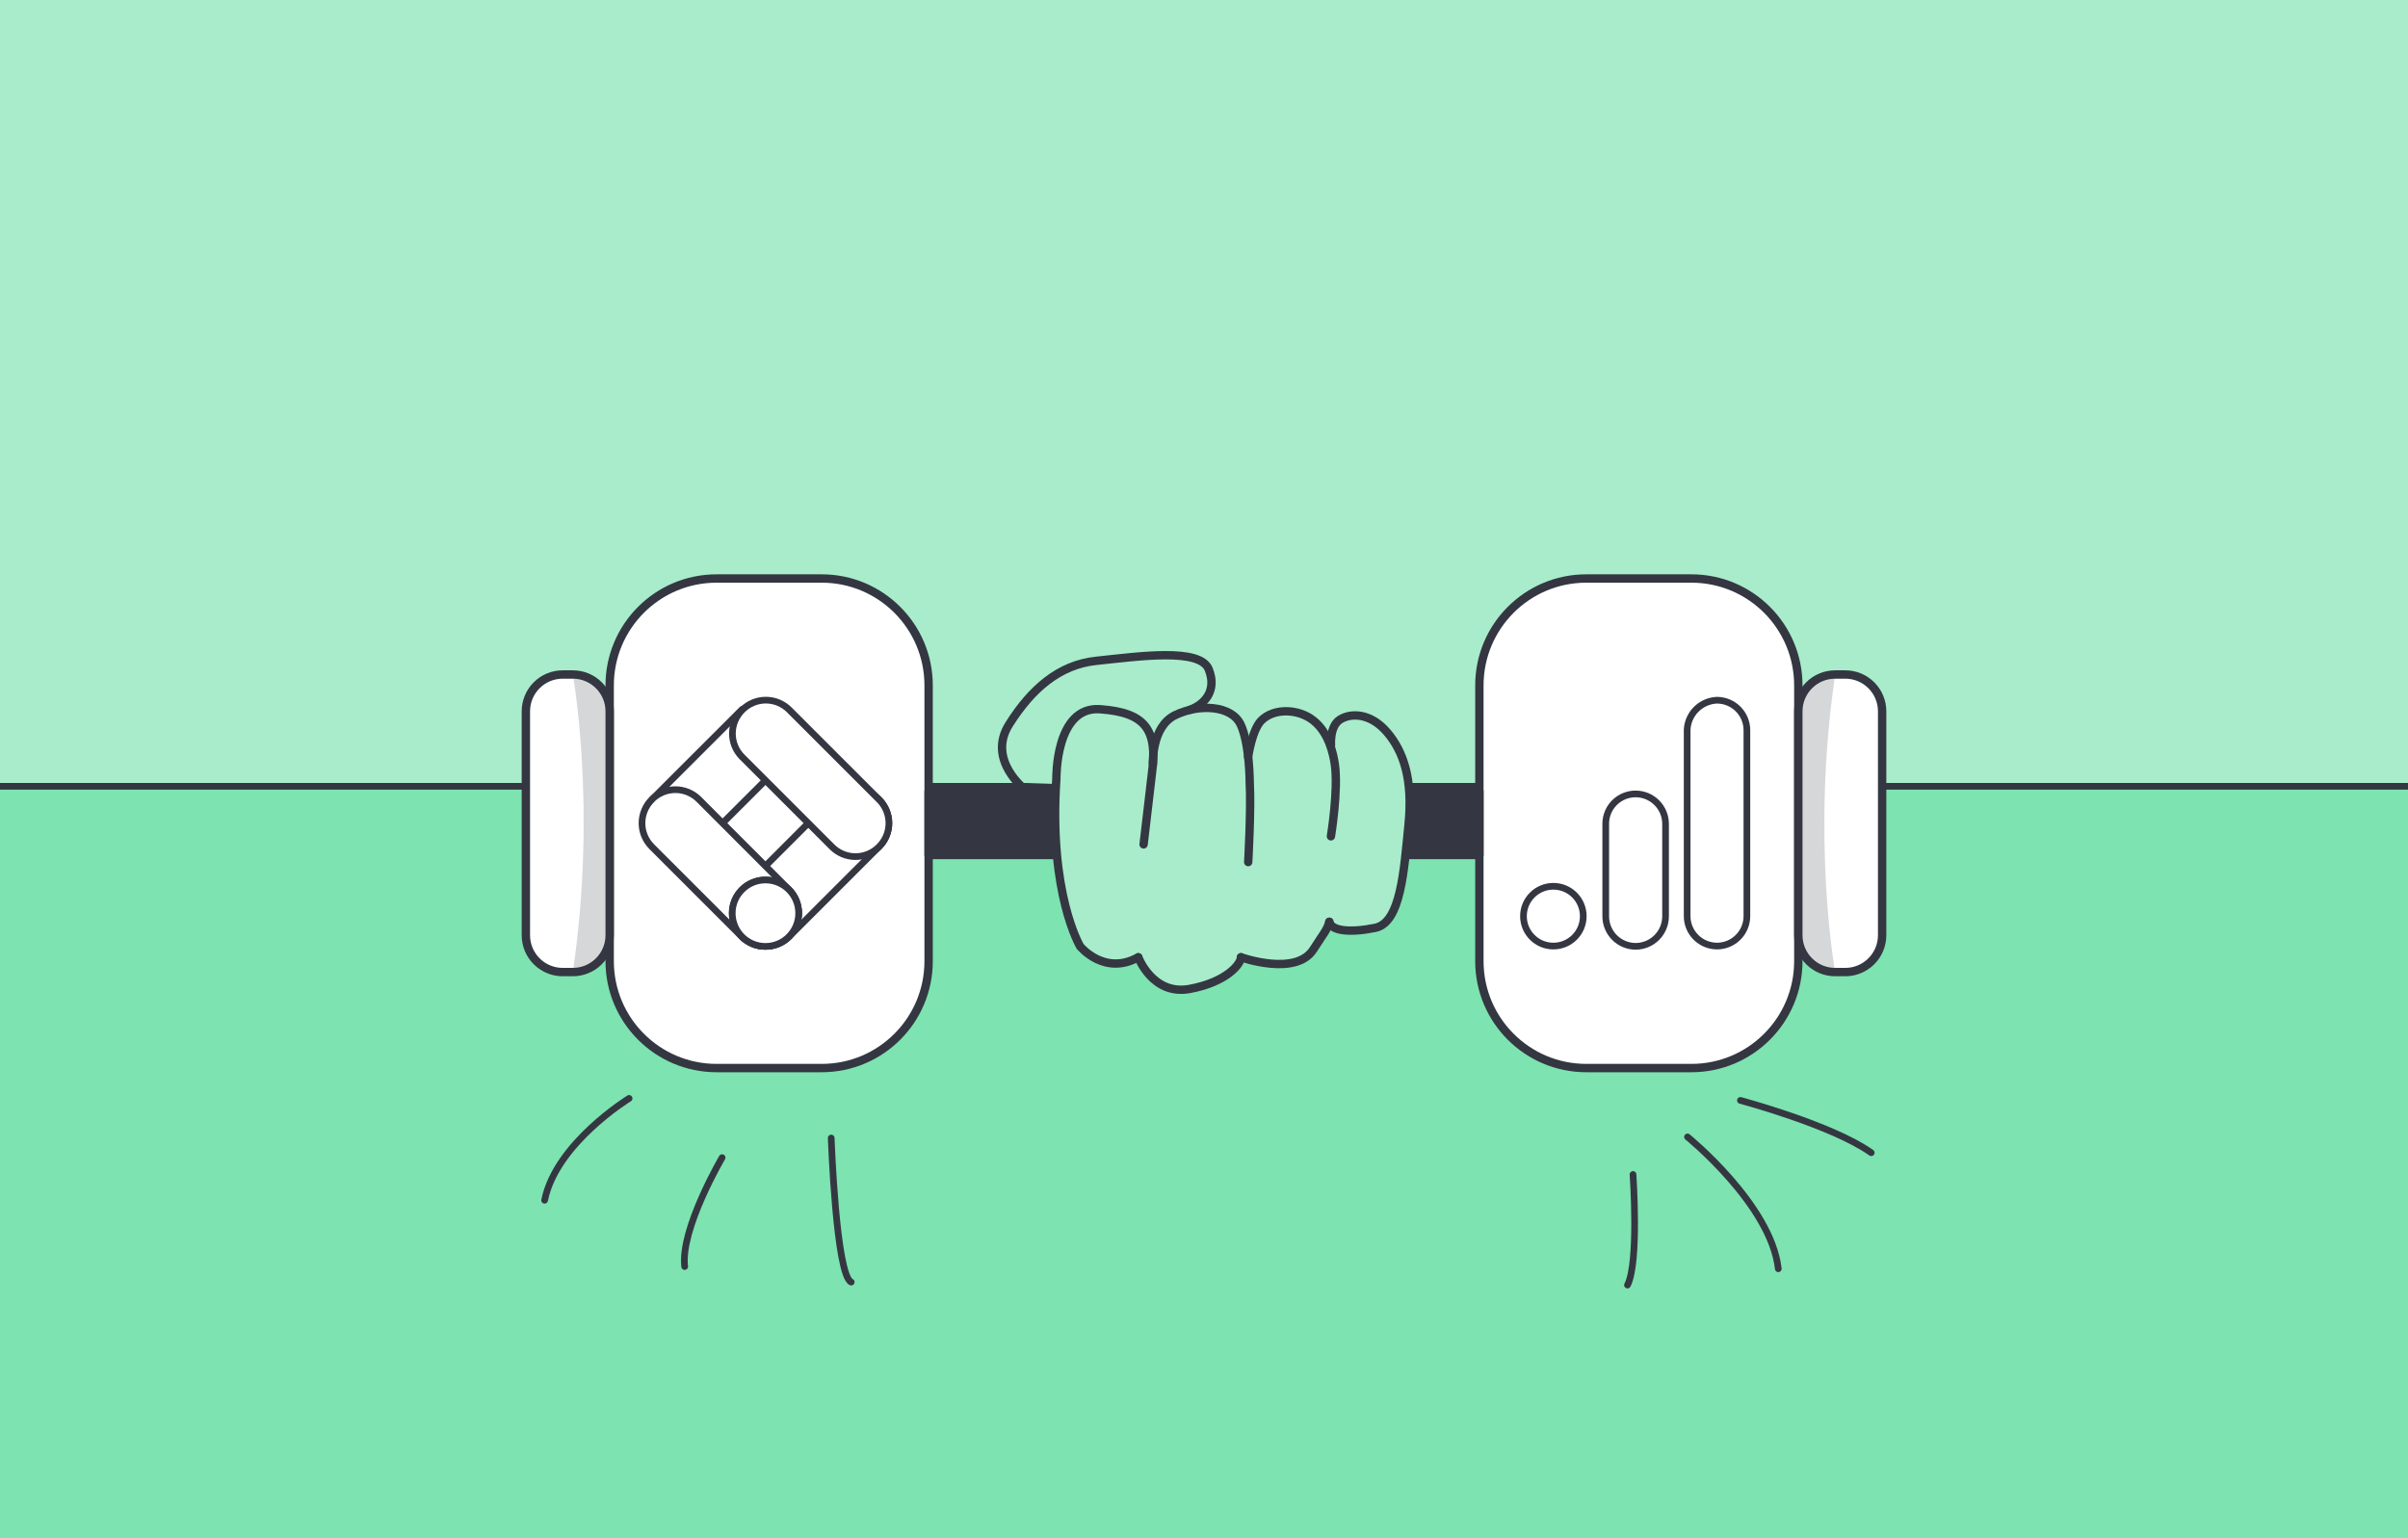
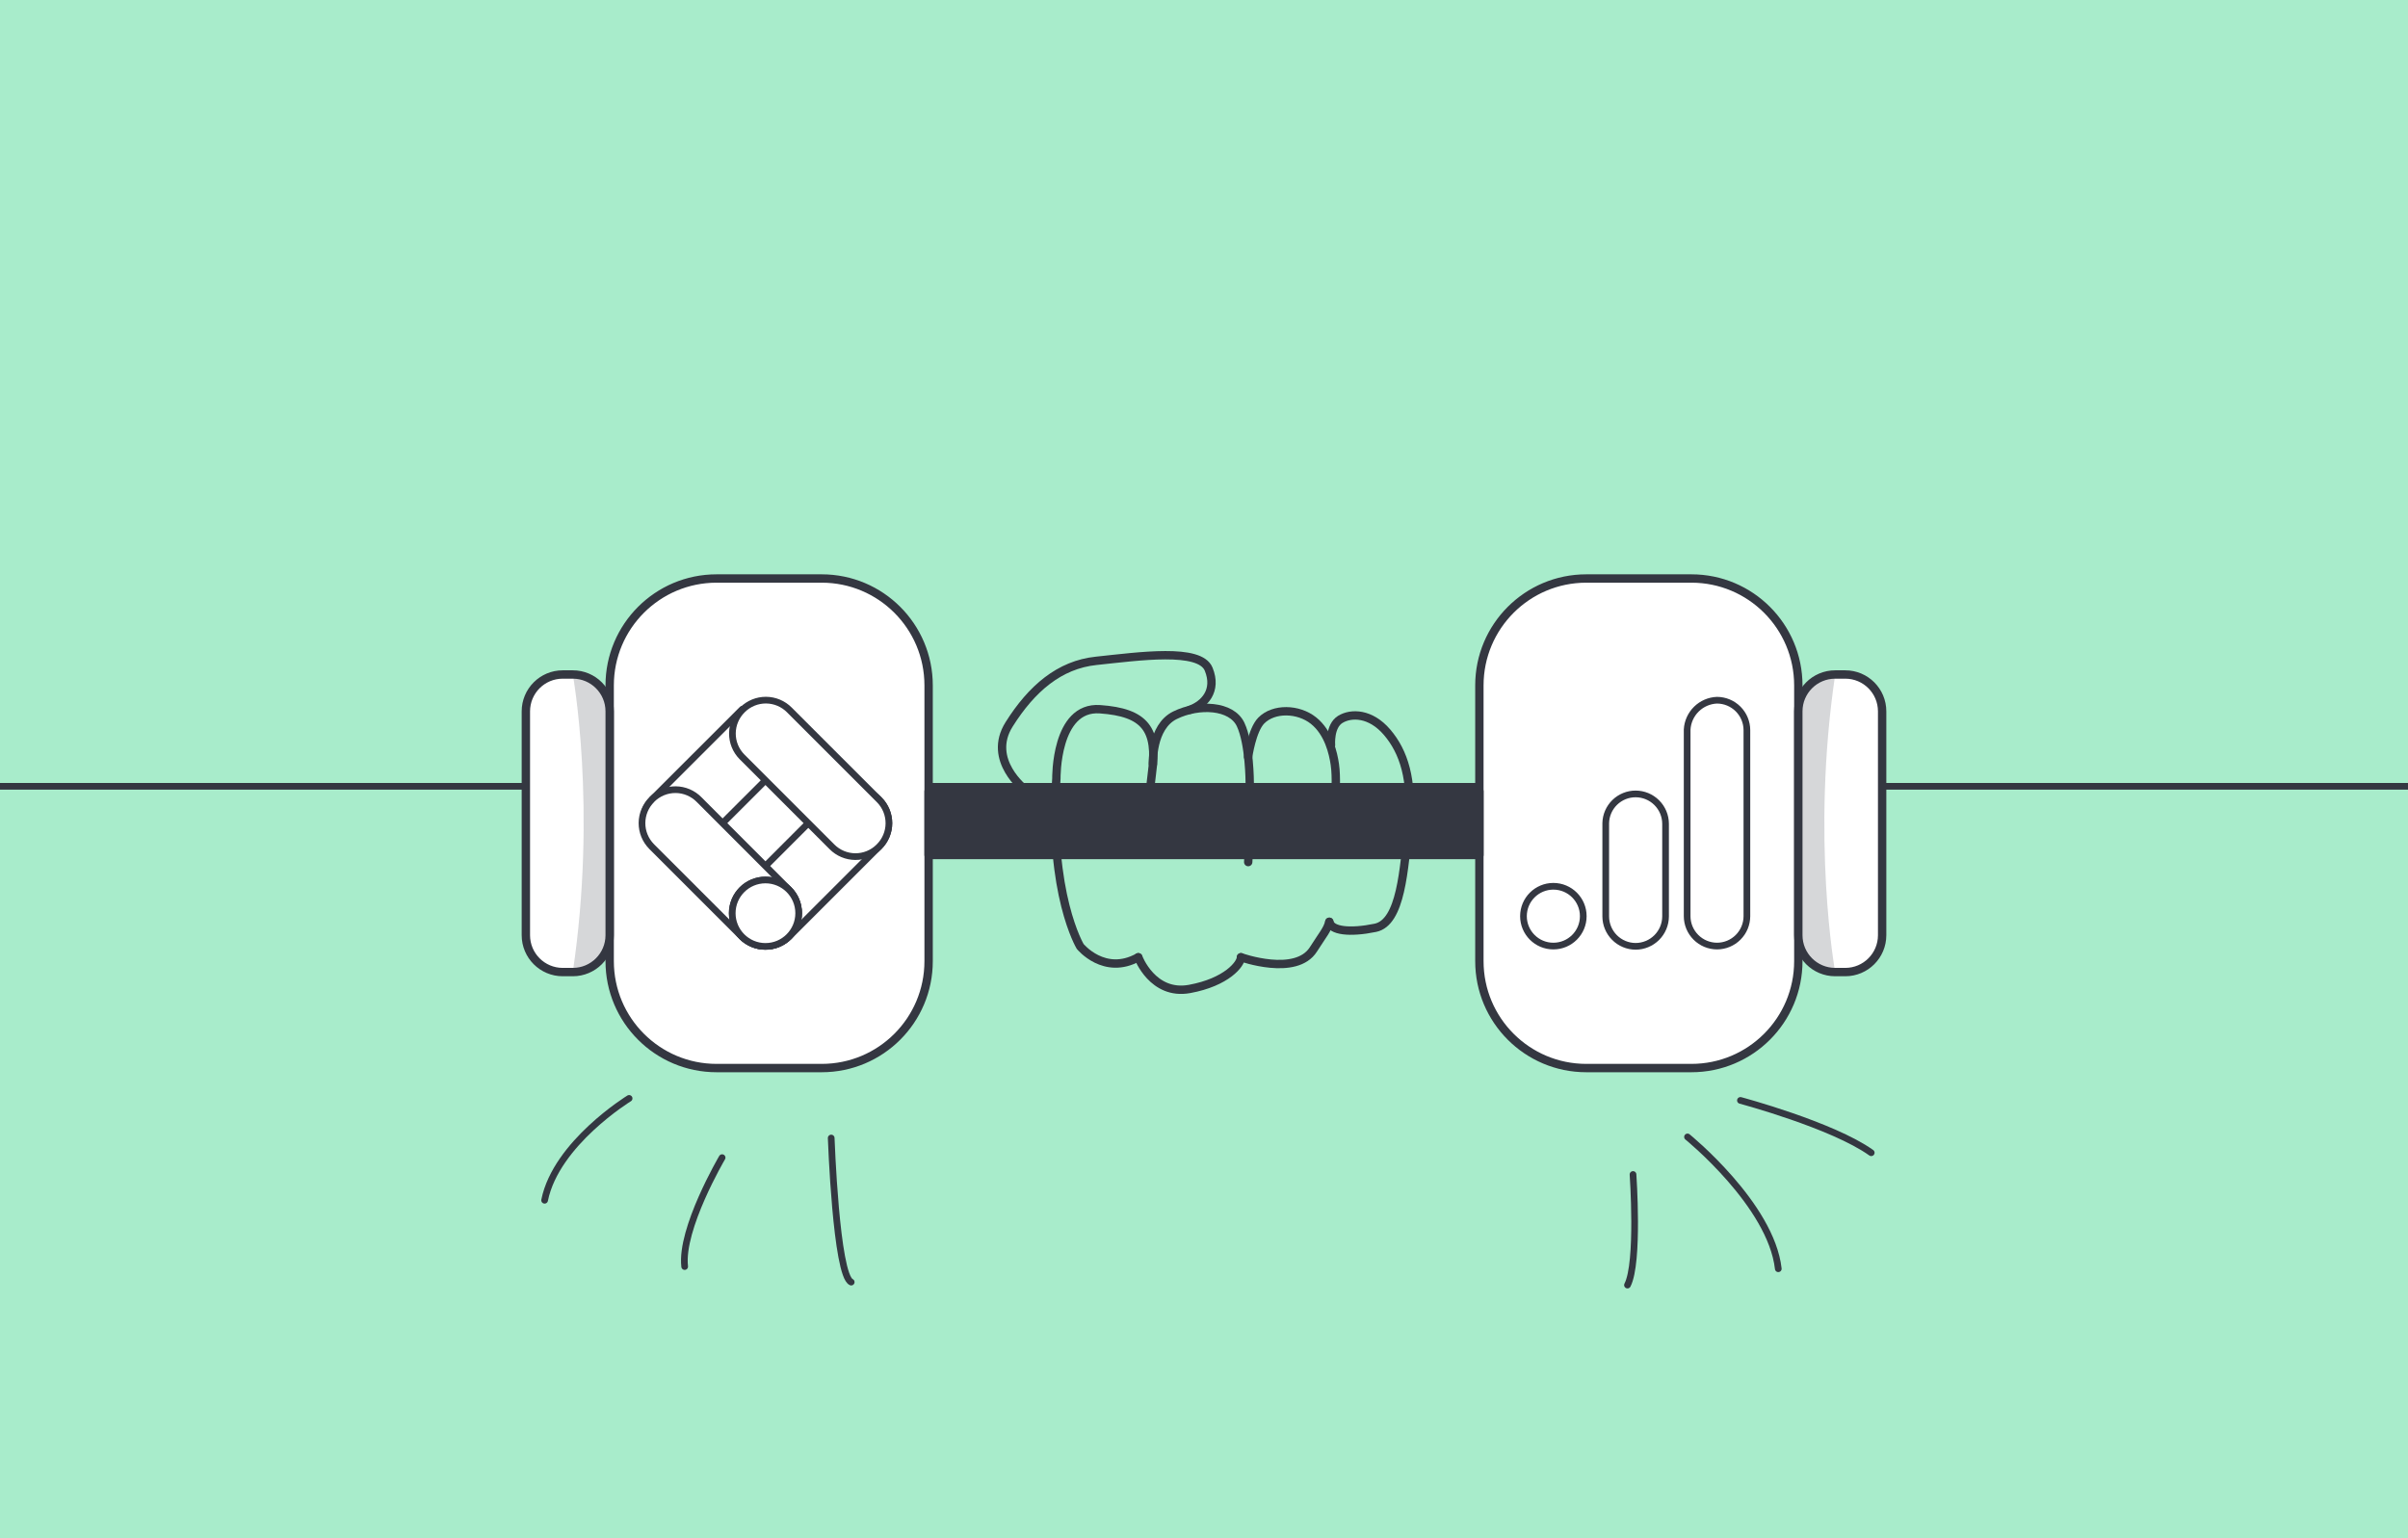
<svg xmlns="http://www.w3.org/2000/svg" width="720" height="460" viewBox="0 0 720 460" fill="none">
  <rect x="0" y="0" width="720" height="460" fill="#808080" stroke="none" />
  <g clip-path="url(#clip0_2942_12409)">
    <path d="M720 0H0V460H720V0Z" fill="#A8ECCB" />
-     <path d="M720 235.15H0V513H720V235.15Z" fill="#7DE3B0" />
    <path d="M738.2 235.15H-21.63" stroke="#343741" stroke-width="2" stroke-linejoin="round" />
    <path d="M245.691 173H214.263C196.607 173 182.295 187.313 182.295 204.968V287.434C182.295 305.089 196.607 319.402 214.263 319.402H245.691C263.347 319.402 277.659 305.089 277.659 287.434V204.968C277.659 187.313 263.347 173 245.691 173Z" fill="white" stroke="#343741" stroke-width="2.5" stroke-linecap="round" stroke-linejoin="round" />
    <path d="M505.737 173H474.309C456.653 173 442.341 187.313 442.341 204.968V287.434C442.341 305.089 456.653 319.402 474.309 319.402H505.737C523.393 319.402 537.705 305.089 537.705 287.434V204.968C537.705 187.313 523.393 173 505.737 173Z" fill="white" stroke="#343741" stroke-width="2.5" stroke-linecap="round" stroke-linejoin="round" />
    <path d="M171.274 201.706H168.255C162.168 201.706 157.234 206.64 157.234 212.727V279.674C157.234 285.761 162.168 290.695 168.255 290.695H171.274C177.361 290.695 182.295 285.761 182.295 279.674V212.727C182.295 206.64 177.361 201.706 171.274 201.706Z" fill="white" stroke="#343741" stroke-width="2.5" stroke-linecap="round" stroke-linejoin="round" />
    <path d="M551.745 201.706H548.726C542.639 201.706 537.705 206.64 537.705 212.727V279.674C537.705 285.761 542.639 290.695 548.726 290.695H551.745C557.832 290.695 562.766 285.761 562.766 279.674V212.727C562.766 206.64 557.832 201.706 551.745 201.706Z" fill="white" stroke="#343741" stroke-width="2.5" stroke-linecap="round" stroke-linejoin="round" />
    <path d="M262.844 239.125C264.707 240.97 265.762 243.479 265.779 246.1C265.795 248.722 264.77 251.243 262.93 253.111L262.844 253.197L236.039 280.002C235.124 280.929 234.036 281.666 232.837 282.171C231.637 282.677 230.35 282.941 229.048 282.949C227.747 282.957 226.456 282.708 225.251 282.218C224.045 281.727 222.948 281.003 222.022 280.089L221.944 280.002C221.018 279.092 220.281 278.007 219.774 276.811C219.268 275.615 219.002 274.331 218.992 273.032C218.981 271.734 219.227 270.446 219.715 269.242C220.203 268.038 220.923 266.942 221.834 266.017L221.944 265.907L248.742 239.102C249.657 238.175 250.746 237.438 251.946 236.932C253.147 236.427 254.435 236.163 255.738 236.155C257.04 236.148 258.331 236.398 259.537 236.89C260.744 237.382 261.841 238.107 262.766 239.024L262.844 239.125Z" fill="white" stroke="#343741" stroke-width="2" stroke-linecap="round" stroke-linejoin="round" />
    <path d="M236.039 226.189L209.226 252.986C208.315 253.912 207.23 254.65 206.034 255.156C204.838 255.663 203.554 255.929 202.256 255.939C200.957 255.949 199.669 255.703 198.465 255.215C197.261 254.728 196.166 254.007 195.24 253.096L195.131 252.986C193.264 251.139 192.207 248.625 192.192 245.998C192.177 243.371 193.206 240.846 195.053 238.978L195.131 238.891L221.944 212.094L236.039 226.189Z" fill="white" stroke="#343741" stroke-width="2" stroke-linecap="round" stroke-linejoin="round" />
    <path d="M194.896 239.126C193.029 240.974 191.972 243.488 191.957 246.115C191.943 248.741 192.971 251.267 194.818 253.135L194.896 253.221L221.709 280.027C222.623 280.953 223.711 281.689 224.909 282.195C226.108 282.7 227.395 282.965 228.696 282.973C229.997 282.981 231.287 282.732 232.492 282.242C233.697 281.751 234.793 281.027 235.718 280.113L235.804 280.027C237.671 278.179 238.728 275.665 238.743 273.039C238.758 270.412 237.729 267.886 235.882 266.018L235.804 265.932L209.038 239.126C208.122 238.191 207.03 237.447 205.825 236.935C204.621 236.424 203.326 236.156 202.018 236.148C200.709 236.139 199.411 236.389 198.2 236.884C196.988 237.38 195.887 238.11 194.958 239.032L194.896 239.126Z" fill="white" stroke="#343741" stroke-width="2" stroke-linecap="round" stroke-linejoin="round" />
    <path d="M262.844 253.221C263.77 252.307 264.507 251.22 265.013 250.021C265.518 248.822 265.782 247.536 265.79 246.235C265.798 244.934 265.55 243.644 265.059 242.439C264.568 241.234 263.845 240.138 262.93 239.212C262.904 239.182 262.875 239.153 262.844 239.126L236.039 212.321C235.124 211.395 234.036 210.658 232.837 210.152C231.637 209.647 230.35 209.382 229.048 209.374C227.747 209.366 226.456 209.615 225.251 210.106C224.045 210.596 222.948 211.32 222.022 212.235L221.944 212.321C221.018 213.232 220.281 214.316 219.774 215.512C219.268 216.708 219.002 217.992 218.992 219.291C218.981 220.59 219.227 221.878 219.715 223.081C220.203 224.285 220.923 225.381 221.834 226.306L221.944 226.416L248.742 253.221C249.657 254.148 250.746 254.885 251.946 255.391C253.147 255.897 254.435 256.161 255.738 256.168C257.04 256.175 258.331 255.925 259.537 255.433C260.744 254.941 261.841 254.216 262.766 253.3L262.844 253.221Z" fill="white" stroke="#343741" stroke-width="2" stroke-linecap="round" stroke-linejoin="round" />
    <path d="M228.874 283.022C234.36 283.022 238.808 278.574 238.808 273.088C238.808 267.602 234.36 263.154 228.874 263.154C223.388 263.154 218.94 267.602 218.94 273.088C218.94 278.574 223.388 283.022 228.874 283.022Z" fill="white" stroke="#343741" stroke-width="2" stroke-linecap="round" stroke-linejoin="round" />
    <path d="M228.874 283.022C234.36 283.022 238.808 278.574 238.808 273.088C238.808 267.602 234.36 263.154 228.874 263.154C223.388 263.154 218.94 267.602 218.94 273.088C218.94 278.574 223.388 283.022 228.874 283.022Z" fill="white" stroke="#343741" stroke-width="2" stroke-linecap="round" stroke-linejoin="round" />
    <path d="M464.461 282.921C469.399 282.921 473.402 278.918 473.402 273.98C473.402 269.043 469.399 265.04 464.461 265.04C459.524 265.04 455.521 269.043 455.521 273.98C455.521 278.918 459.524 282.921 464.461 282.921Z" fill="white" stroke="#343741" stroke-width="2" stroke-linecap="round" stroke-linejoin="round" />
    <path d="M489.061 237.421C491.428 237.425 493.699 238.366 495.375 240.038C497.052 241.71 497.998 243.978 498.009 246.346V274.059C497.998 276.428 497.052 278.697 495.376 280.372C493.7 282.046 491.43 282.991 489.061 282.999C486.692 282.991 484.423 282.046 482.748 280.371C481.073 278.696 480.128 276.427 480.12 274.059V246.158C480.169 243.821 481.133 241.596 482.805 239.963C484.477 238.329 486.723 237.416 489.061 237.421Z" fill="white" stroke="#343741" stroke-width="2" stroke-linecap="round" stroke-linejoin="round" />
    <path d="M513.387 209.396C515.757 209.404 518.027 210.349 519.702 212.026C521.377 213.703 522.321 215.974 522.327 218.344V273.981C522.323 276.351 521.38 278.622 519.704 280.298C518.028 281.974 515.757 282.917 513.387 282.921C511.019 282.913 508.752 281.968 507.08 280.292C505.407 278.617 504.466 276.348 504.462 273.981V218.187C504.587 215.873 505.571 213.689 507.222 212.063C508.873 210.437 511.071 209.486 513.387 209.396Z" fill="white" stroke="#343741" stroke-width="2" stroke-linecap="round" stroke-linejoin="round" />
    <path d="M442.349 236.639H277.659V255.677H442.349V236.639Z" fill="#343741" stroke="#343741" stroke-width="2.5" stroke-linecap="round" stroke-linejoin="round" />
-     <path d="M414.753 218.985C409.841 213.212 404.029 213.134 400.76 215.129C398.726 216.372 398.155 219.039 398.006 220.885L397.146 220.995C396.084 218.882 394.589 217.016 392.758 215.52C388.221 211.882 380.767 213.885 377.114 215.52C374.697 216.607 373.767 221.065 373.422 223.92H373.211L372.844 223.615C372.525 221.21 371.886 218.858 370.943 216.622C369.238 213.017 364.787 211.491 359.953 211.687H359.992C363.035 209.434 362.613 205.109 361.345 200.126C360.078 195.144 353.328 195.824 347.673 197.623C342.018 199.422 337.254 198.092 327.75 197.623C318.247 197.154 307.828 208.715 301.719 216.622C295.61 224.53 304.848 234.089 304.848 234.089L315.799 234.456C314.352 266.284 323.026 283.015 323.026 283.015C323.026 283.015 330.246 291.892 340.398 286.253C340.398 286.253 344.693 297.767 355.745 295.733C366.797 293.699 371.091 288.286 371.091 286.253C371.091 286.253 387.517 292.135 392.758 283.906C395.777 279.151 397.076 277.883 397.615 275.193L397.999 275.036V275.662C398.491 278.368 403.591 279.049 411.296 277.469C419 275.889 419.9 260.089 421.23 246.612C422.559 233.134 419.65 224.765 414.753 218.985Z" fill="#A8ECCB" />
    <path d="M373.219 257.805C373.219 257.805 374.126 241.692 373.672 234.05C373.672 234.05 373.672 222.434 370.95 216.662C368.228 210.889 358.435 210.404 351.325 213.893C344.215 217.381 344.731 228.481 344.731 228.481" stroke="#343741" stroke-width="2.5" stroke-linecap="round" stroke-linejoin="round" />
    <path d="M397.952 250.101C397.952 250.101 400.228 236.272 399.117 228.575C398.64 225.337 397.295 219.126 392.75 215.497C388.206 211.868 380.861 211.68 377.107 215.497C374.322 218.344 373.196 226.369 373.196 226.369" stroke="#343741" stroke-width="2.5" stroke-linecap="round" stroke-linejoin="round" />
    <path d="M397.975 222.848C397.975 222.848 397.475 217.131 400.752 215.128C404.029 213.126 409.833 213.22 414.753 218.984C419.673 224.749 422.512 233.119 421.159 246.603C419.806 260.088 418.907 275.881 411.225 277.461C403.544 279.041 397.975 278.36 397.475 275.654" stroke="#343741" stroke-width="2.5" stroke-linecap="round" stroke-linejoin="round" />
    <path d="M341.939 252.517L344.419 231.359C346.28 218.007 342.244 213.04 328.892 212.094C315.541 211.147 315.861 232.775 315.861 232.775C313.515 267.308 322.979 283.03 322.979 283.03C322.979 283.03 330.199 291.908 340.352 286.268" stroke="#343741" stroke-width="2.5" stroke-linecap="round" stroke-linejoin="round" />
    <path d="M340.352 286.262C340.352 286.262 344.646 297.776 355.698 295.742C366.75 293.708 371.045 288.295 371.045 286.262" stroke="#343741" stroke-width="2.5" stroke-linecap="round" stroke-linejoin="round" />
    <path d="M371.044 286.261C371.044 286.261 387.47 292.143 392.711 283.914C395.558 279.44 396.872 278.056 397.467 275.67" stroke="#343741" stroke-width="2.5" stroke-linecap="round" stroke-linejoin="round" />
    <path d="M306.553 236.177C306.553 236.177 294.985 227.331 301.727 216.623C308.47 205.914 316.777 198.773 327.758 197.623C340.633 196.27 358.756 193.665 361.392 200.111C364.028 206.556 360.117 210.733 355.737 212.289" stroke="#343741" stroke-width="2.5" stroke-linecap="round" stroke-linejoin="round" />
    <path opacity="0.2" d="M171.266 290.695C174.182 290.689 176.978 289.531 179.044 287.472C181.11 285.414 182.278 282.622 182.295 279.706V212.727C182.287 209.805 181.122 207.006 179.055 204.94C176.988 202.875 174.188 201.712 171.266 201.706C171.266 201.706 178.58 241.59 171.266 290.695Z" fill="#343741" />
    <path opacity="0.2" d="M548.734 201.706C545.812 201.712 543.012 202.875 540.945 204.94C538.878 207.006 537.713 209.805 537.705 212.727V279.706C537.713 282.628 538.878 285.427 540.945 287.492C543.012 289.558 545.812 290.721 548.734 290.727C548.734 290.727 541.42 250.812 548.734 201.706Z" fill="#343741" />
    <path d="M188.106 328.475C188.106 328.475 166.291 341.85 162.842 358.933" stroke="#343741" stroke-width="2" stroke-linecap="round" stroke-linejoin="round" />
    <path d="M215.913 346.191C215.913 346.191 203.398 367.475 204.72 378.762" stroke="#343741" stroke-width="2" stroke-linecap="round" stroke-linejoin="round" />
    <path d="M248.531 340.325C248.531 340.325 250.001 381.382 254.514 383.408" stroke="#343741" stroke-width="2" stroke-linecap="round" stroke-linejoin="round" />
    <path d="M520.396 329.077C520.396 329.077 547.858 336.422 559.505 344.721" stroke="#343741" stroke-width="2" stroke-linecap="round" stroke-linejoin="round" />
    <path d="M504.572 339.997C504.572 339.997 529.547 360.256 531.714 379.419" stroke="#343741" stroke-width="2" stroke-linecap="round" stroke-linejoin="round" />
    <path d="M488.278 351.229C488.278 351.229 490.116 377.502 486.62 384.299" stroke="#343741" stroke-width="2" stroke-linecap="round" stroke-linejoin="round" />
  </g>
  <defs>
    <clipPath id="clip0_2942_12409">
      <rect width="720" height="460" fill="white" />
    </clipPath>
  </defs>
</svg>